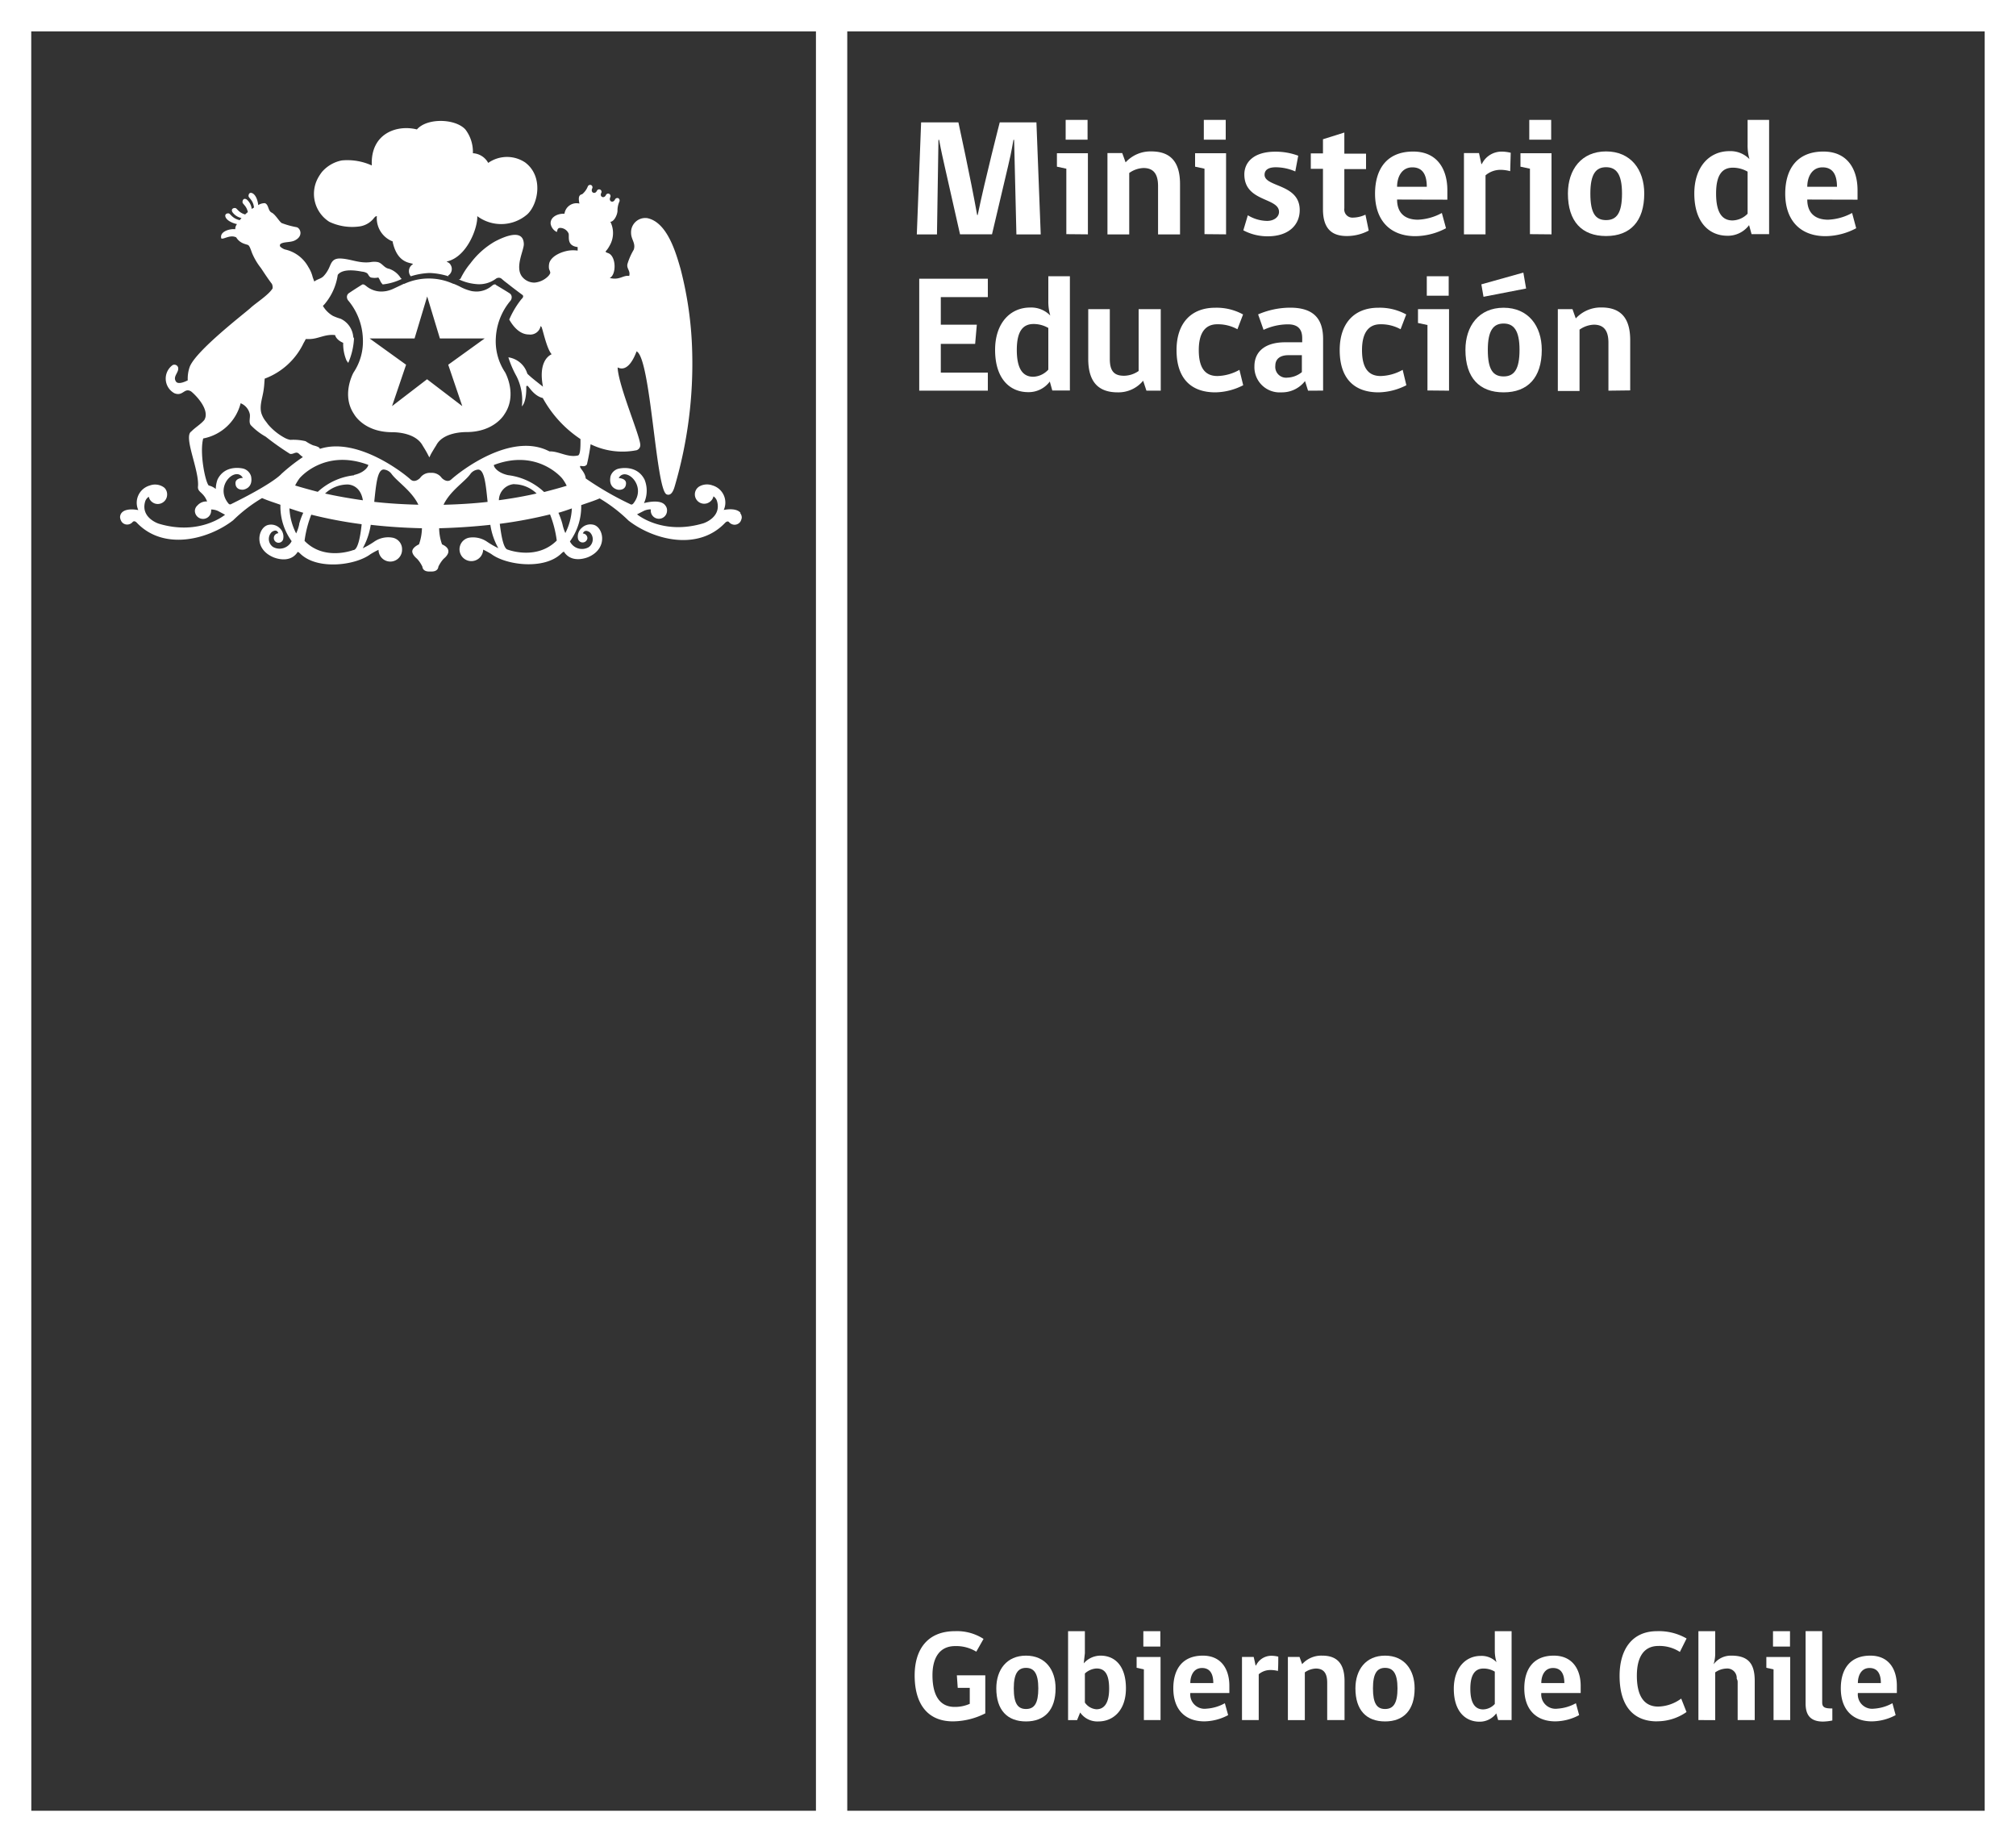
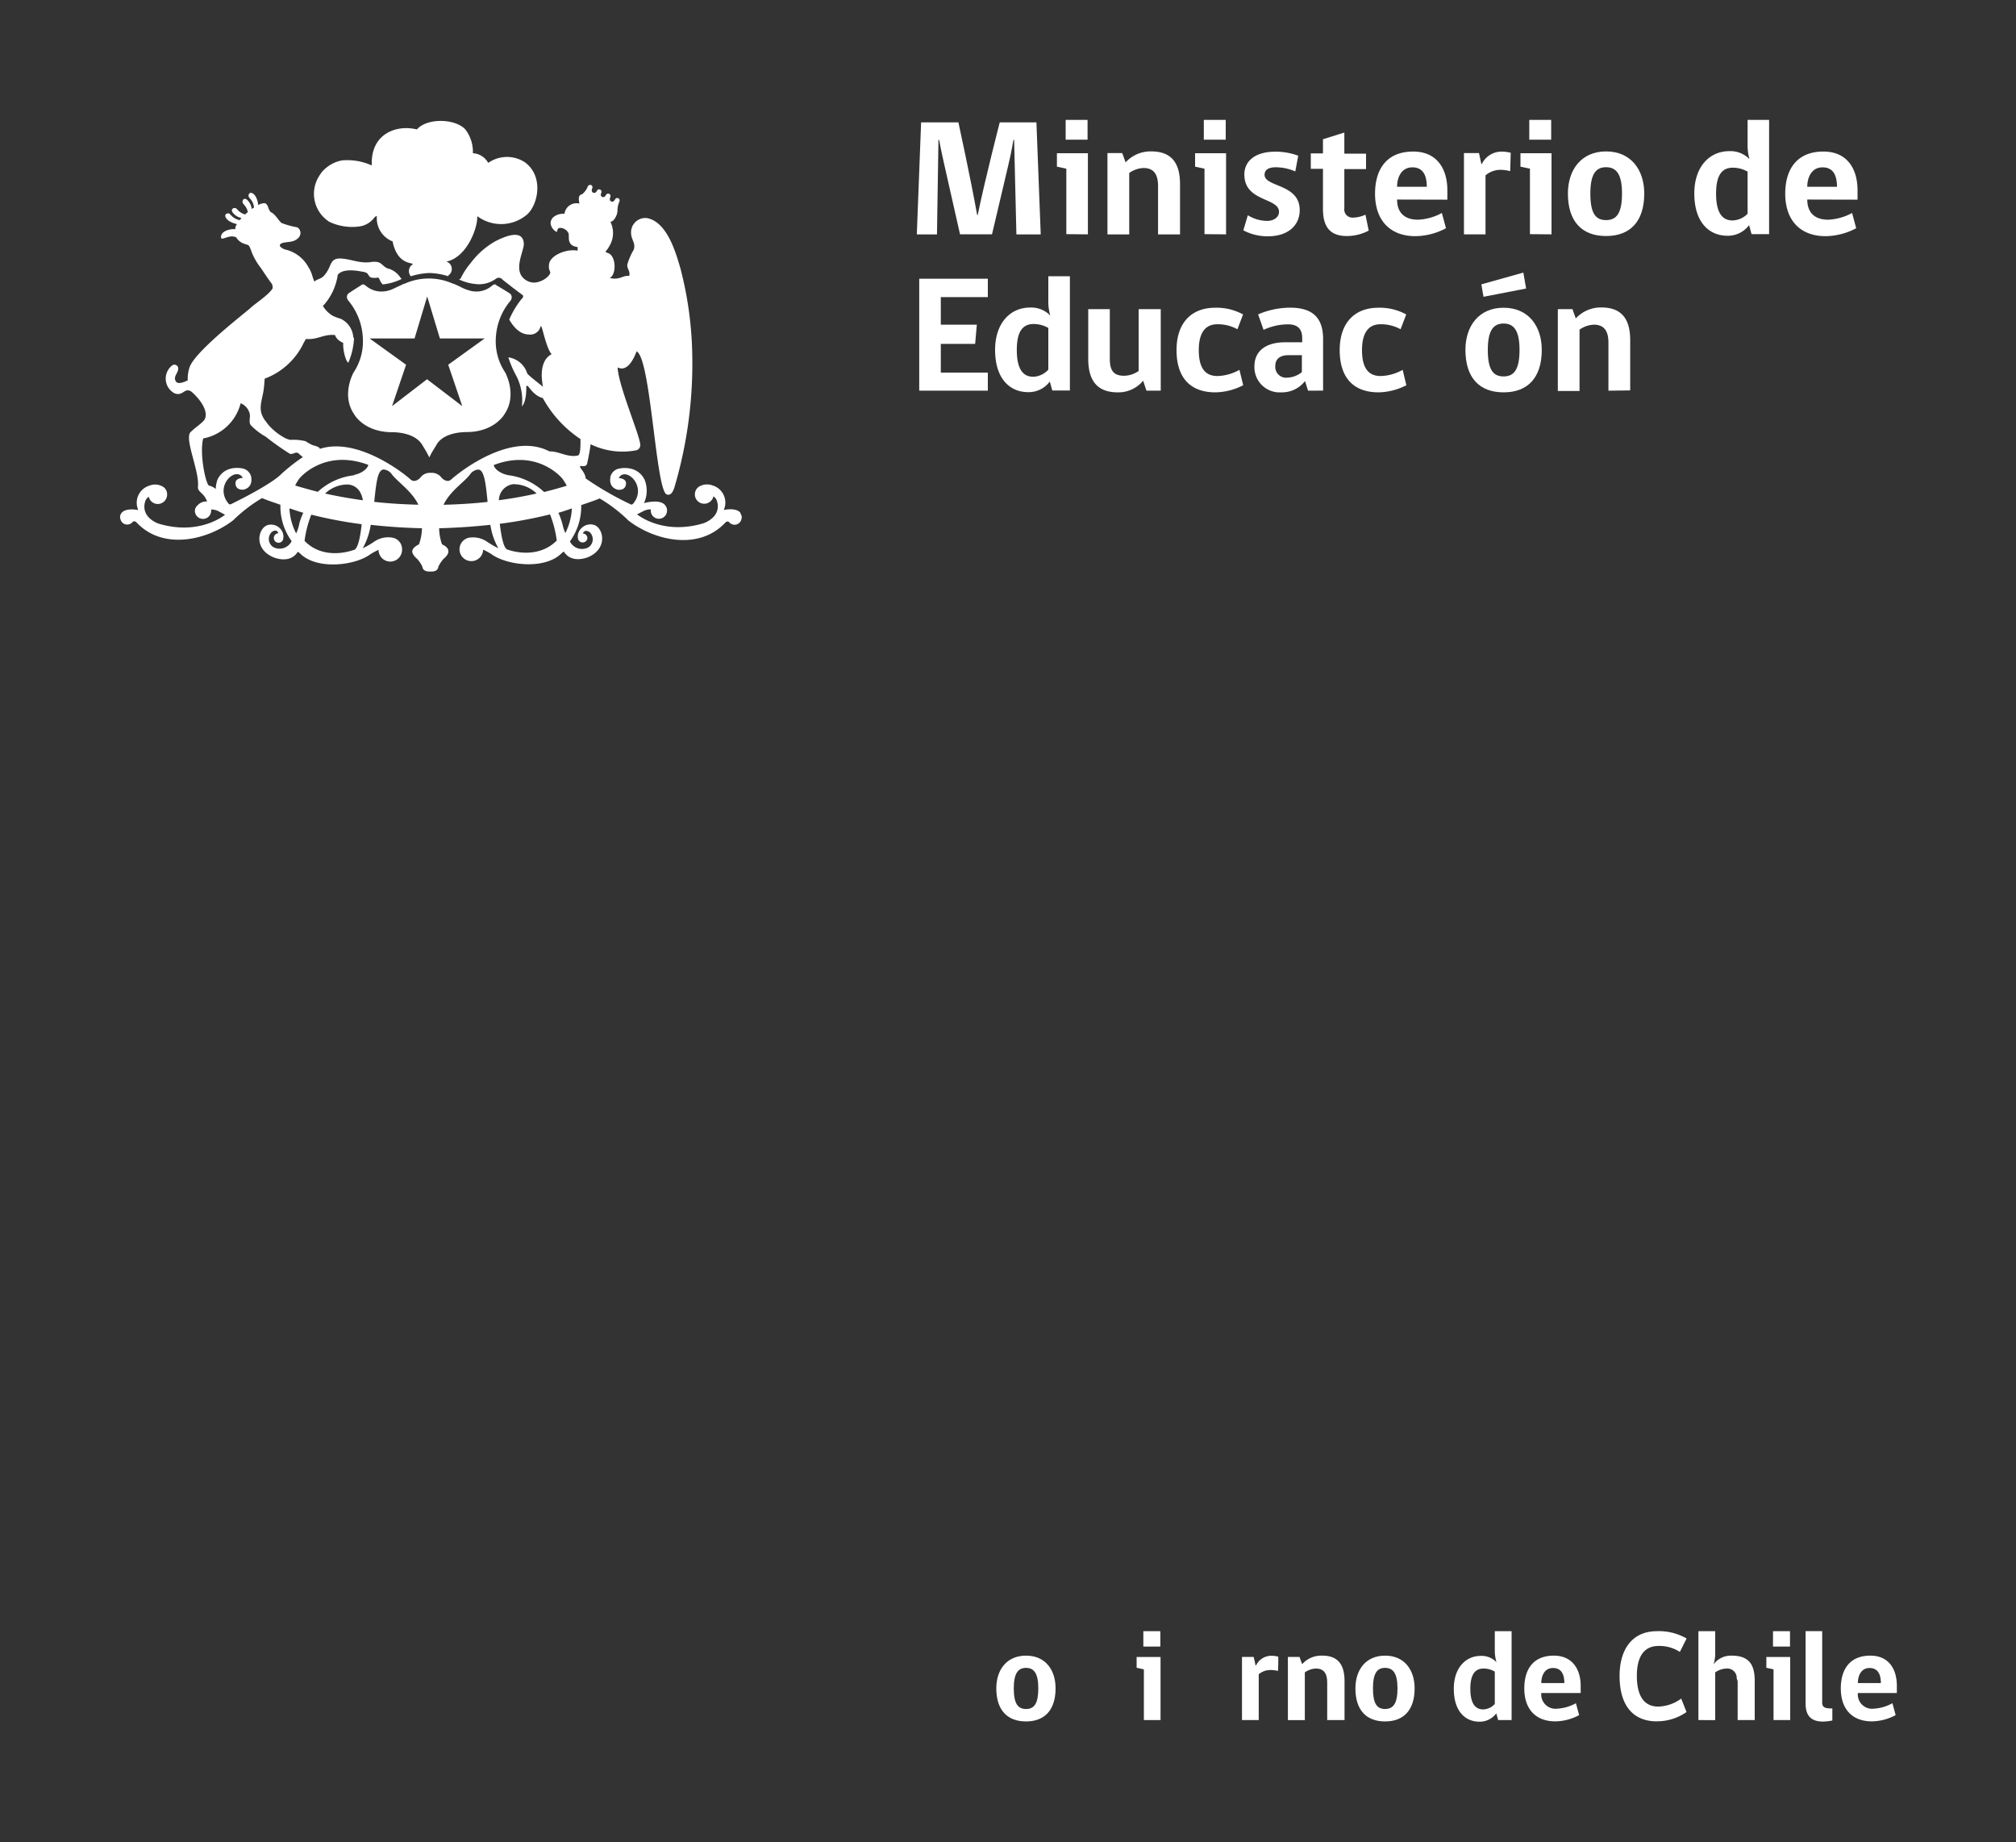
<svg xmlns="http://www.w3.org/2000/svg" id="f3c9a097-259a-4685-83af-49af9bce52fe" data-name="Capa 1" viewBox="0 0 300 274.1">
  <rect x="0" y="0" width="300" height="274.1" fill="#333333" stroke="none" />
  <defs>
    <style>.edfa6a50-961c-4d7f-b13e-d77e554bfc9b{fill:#fff;}</style>
  </defs>
-   <path class="edfa6a50-961c-4d7f-b13e-d77e554bfc9b" d="M146.62,254.94a10.79,10.79,0,0,1-4.81,1.19c-3.88,0-5.7-2.72-5.7-6.83,0-3.92,1.95-6.59,6-6.59a7.28,7.28,0,0,1,4.25,1.15l-1.08,1.9a5.68,5.68,0,0,0-3.15-.83c-2.32,0-3.37,1.76-3.37,4.33,0,3.05,1.11,4.72,3.29,4.72a5.42,5.42,0,0,0,2.26-.46v-2.38h-1.79l-.13-1.86h4.23Z" />
  <path class="edfa6a50-961c-4d7f-b13e-d77e554bfc9b" d="M157.08,251.22c0,3.2-1.61,4.92-4.4,4.92s-4.42-1.7-4.42-4.92c0-2.76,1.54-4.87,4.42-4.87s4.4,2.11,4.4,4.87m-2.57,0c0-2.26-.66-3.05-1.83-3.05s-1.82.81-1.82,3.05.59,3.07,1.82,3.07,1.83-.82,1.83-3.07" />
-   <path class="edfa6a50-961c-4d7f-b13e-d77e554bfc9b" d="M161.27,247.5a3.33,3.33,0,0,1,2.49-1.15c2.2,0,3.79,1.58,3.79,4.87s-1.91,4.92-4.09,4.92a3.1,3.1,0,0,1-2.72-1.33l-.46,1.13h-1.34V242.71h2.5V246Zm.17,5.83a2.28,2.28,0,0,0,1.72,1c1.08,0,1.89-.8,1.89-3.07s-.72-3-1.87-3a2.76,2.76,0,0,0-1.74.75Z" />
  <path class="edfa6a50-961c-4d7f-b13e-d77e554bfc9b" d="M170.22,255.94v-7.55l-1.08-.23v-1.61h3.56v9.39Zm-.08-13.23h2.53V245h-2.53Z" />
-   <path class="edfa6a50-961c-4d7f-b13e-d77e554bfc9b" d="M177.13,251.91a2.13,2.13,0,0,0,2.41,2.33,6.42,6.42,0,0,0,2.73-.81l.49,1.77a7.72,7.72,0,0,1-3.52.93c-2.93,0-4.64-1.8-4.64-4.91,0-2.89,1.39-4.87,4.39-4.87,2.82,0,3.95,2.11,3.95,4.48v1.08Zm1.74-3.72c-1.25,0-1.74,1.14-1.74,2.24h3.42c0-1.2-.38-2.24-1.68-2.24" />
  <path class="edfa6a50-961c-4d7f-b13e-d77e554bfc9b" d="M190.17,248.63a4.41,4.41,0,0,0-1.17-.14,2.68,2.68,0,0,0-1.69.63v6.82h-2.49v-9.4h1.74c.1.44.2.85.28,1.27h.07a2.52,2.52,0,0,1,2.24-1.44,4.42,4.42,0,0,1,1.07.13c0,.71,0,1.42-.05,2.13" />
  <path class="edfa6a50-961c-4d7f-b13e-d77e554bfc9b" d="M197.5,255.94v-5.57c0-1.43-.55-2.1-1.69-2.1a3.07,3.07,0,0,0-1.64.57v7.1h-2.52v-9.4h1.73l.39,1.08a3.83,3.83,0,0,1,3-1.27c2.38,0,3.31,1.4,3.31,3.79v5.8Z" />
  <path class="edfa6a50-961c-4d7f-b13e-d77e554bfc9b" d="M210.51,251.22c0,3.2-1.6,4.92-4.4,4.92s-4.41-1.7-4.41-4.92c0-2.76,1.54-4.87,4.41-4.87s4.4,2.11,4.4,4.87m-2.55,0c0-2.26-.67-3.05-1.85-3.05s-1.8.81-1.8,3.05.58,3.07,1.8,3.07,1.85-.82,1.85-3.07" />
  <path class="edfa6a50-961c-4d7f-b13e-d77e554bfc9b" d="M222.68,247.27a5.8,5.8,0,0,1-.24-1.72v-2.84h2.5v13.23h-2l-.28-1a3.07,3.07,0,0,1-2.49,1.24c-2.12,0-3.83-1.54-3.83-4.9,0-3.1,1.76-4.89,4-4.89a3.06,3.06,0,0,1,2.34.92m-.24,1.42a3.25,3.25,0,0,0-1.7-.46c-1.17,0-1.94.81-1.94,3s.73,3.08,1.91,3.08a2.41,2.41,0,0,0,1.73-.81Z" />
  <path class="edfa6a50-961c-4d7f-b13e-d77e554bfc9b" d="M229.36,251.91a2.13,2.13,0,0,0,2.4,2.33,6.47,6.47,0,0,0,2.75-.81l.48,1.77a7.69,7.69,0,0,1-3.52.93c-2.93,0-4.64-1.8-4.64-4.91,0-2.89,1.38-4.87,4.39-4.87,2.82,0,4,2.11,4,4.48v1.08Zm1.74-3.72c-1.25,0-1.74,1.14-1.74,2.24h3.43c0-1.2-.38-2.24-1.69-2.24" />
  <path class="edfa6a50-961c-4d7f-b13e-d77e554bfc9b" d="M246.58,256.13c-3.65,0-5.57-2.45-5.57-6.76,0-4,1.91-6.66,5.57-6.66a8.23,8.23,0,0,1,4.4,1.09l-1,2a5.55,5.55,0,0,0-3.19-.89c-2.14,0-3.21,1.6-3.21,4.43,0,3,1.07,4.59,3.18,4.59a6,6,0,0,0,3.42-1.19l.79,2a7.61,7.61,0,0,1-4.43,1.38" />
  <path class="edfa6a50-961c-4d7f-b13e-d77e554bfc9b" d="M252.74,255.94V242.71h2.5v3.47a5.71,5.71,0,0,1-.24,1.46,3.2,3.2,0,0,1,2.65-1.29c2.7,0,3.47,1.4,3.47,3.79v5.8h-2.54v-5.57a1,1,0,0,0-.14-.59,1.41,1.41,0,0,0-1.55-1.51,3.1,3.1,0,0,0-1.65.57v7.1Z" />
  <path class="edfa6a50-961c-4d7f-b13e-d77e554bfc9b" d="M263.92,255.94v-7.55l-1.07-.23v-1.61h3.55v9.39Zm-.08-13.23h2.53V245h-2.53Z" />
  <path class="edfa6a50-961c-4d7f-b13e-d77e554bfc9b" d="M268.69,253.45V242.7h2.47v10.61c0,.79.47.9,1.51.9V256a7.57,7.57,0,0,1-1.38.16c-1.91,0-2.6-1-2.6-2.69" />
  <path class="edfa6a50-961c-4d7f-b13e-d77e554bfc9b" d="M276.47,251.91a2.13,2.13,0,0,0,2.4,2.33,6.47,6.47,0,0,0,2.74-.81l.48,1.77a7.69,7.69,0,0,1-3.52.93c-2.93,0-4.64-1.8-4.64-4.91,0-2.89,1.39-4.87,4.39-4.87,2.83,0,3.95,2.11,3.95,4.48v1.08Zm1.73-3.72c-1.24,0-1.73,1.14-1.73,2.24h3.42c0-1.2-.38-2.24-1.69-2.24" />
-   <path class="edfa6a50-961c-4d7f-b13e-d77e554bfc9b" d="M295.34,0H0V274.1H300V0ZM4.65,4.67H121.42V269.43H4.66ZM295.34,269.43H126.08V4.67H295.34Z" />
  <path class="edfa6a50-961c-4d7f-b13e-d77e554bfc9b" d="M66.69,41a1.15,1.15,0,0,0,.37-1.58c-.2-.43-.77-.47-.53-.52,3-.7,4.59-5.07,4.49-6.74a5.94,5.94,0,0,0,7.48-.3c1.62-1.56,2.39-5.65-.37-7.7a4.86,4.86,0,0,0-5.48.08,2.76,2.76,0,0,0-2.28-1.44,5.48,5.48,0,0,0-1.12-3.54c-1.5-1.63-5.69-1.75-7.21,0-3-.76-6.94.62-6.71,5.36a8.79,8.79,0,0,0-4.46-.75,5.24,5.24,0,0,0-2.94,1.69,6.77,6.77,0,0,0-.65,1A4.93,4.93,0,0,0,49,33a7.94,7.94,0,0,0,4.58.68,3.33,3.33,0,0,0,1.87-1c.2-.2.35-.52.63-.52a3.7,3.7,0,0,0,2.37,3.77c0,.11,0,.21.06.38.8,3.11,2.9,2.73,2.94,3a1.19,1.19,0,0,0-.32,1.8,10.43,10.43,0,0,1,2.8-.49,10.38,10.38,0,0,1,2.8.49" />
  <path class="edfa6a50-961c-4d7f-b13e-d77e554bfc9b" d="M73.78,50.39a9.32,9.32,0,0,1,2.13-5.58.85.85,0,0,0,.23-.67.68.68,0,0,0-.31-.5c-.6-.39-2-1.22-2-1.22l-.1-.1h-.12c-.15,0-.26.09-.44.23a3.54,3.54,0,0,1-2.28.83,5.37,5.37,0,0,1-.67-.06,7,7,0,0,1-1.7-.63c-.35-.19-.79-.37-1-.46l-.07,0a8.78,8.78,0,0,0-7.28,0l-.08,0-.44.21-1.06.5a4.49,4.49,0,0,1-1.16.38,5.06,5.06,0,0,1-.66.06,3.55,3.55,0,0,1-2.29-.83c-.19-.14-.3-.23-.44-.23H54l-.07,0s-1.38.86-1.95,1.26a.68.68,0,0,0-.35.51.85.85,0,0,0,.23.67A9.33,9.33,0,0,1,54,50.43a8.28,8.28,0,0,1-1.39,5c-.08.14-1.84,3.38.09,6.21,0,0,1.44,2.67,5.67,2.67.35,0,3.45,0,4.53,2,.05.08.55.88.74,1.27l.25.48.23-.48c.21-.38.7-1.18.78-1.29,1-2,4.16-2,4.51-2,4.16,0,5.64-2.63,5.64-2.63,2-2.9.13-6.23.12-6.25a8.33,8.33,0,0,1-1.39-5.06m-1.64,0L66.7,54.27l2.09,6.16-5.24-4-5.21,4,2.09-6.16L55,50.36h6.69l1.88-6.25,1.89,6.25h6.7Z" />
  <path class="edfa6a50-961c-4d7f-b13e-d77e554bfc9b" d="M110.19,76.3c-.68-.83-2.49-.42-2.49-.42a2.66,2.66,0,0,0-1.7-3.66,2.32,2.32,0,0,0-2,.2l0,0,0,0c-.06.05-.12.09-.18.15a1.39,1.39,0,0,0,1.8,2.11,1.37,1.37,0,0,0,.55-.83,1.32,1.32,0,0,1,.51.65c.78,2.48-2,3.36-2,3.36-6.12,1.84-9.88-1.33-9.88-1.33L95.84,76a2.46,2.46,0,0,1,1-.21s0,.12,0,.19a1.21,1.21,0,0,0,2.42,0,1.09,1.09,0,0,0-.24-.75c-.72-1.08-3.19-.37-3.19-.37a4.42,4.42,0,0,0,.09-3.49C94.72,69,92,69.75,92,69.75a1.67,1.67,0,0,0-1.15,1.13c-.36,1.85,1.18,2,1.18,2,1.11.06,1.12-.84,1.12-.84.14-.87-1.08-.91-1.08-.91,1-1.82,4.29,1.17,2.17,3.79-.23.27-.44.1-.44.1a46.21,46.21,0,0,1-6.64-3.83c-.09-1-1-1.57-.82-1.85.15-.06.69.21,1-.24a30.29,30.29,0,0,0,.55-3,10.78,10.78,0,0,0,6.84.89.79.79,0,0,0,.55-.78c0-1.29-3.28-8.86-3.37-11.54,1.57.79,2.54-1.65,2.82-2.39,2.12,1,2.85,20.62,4.47,21.28.82.34,1.14-1,1.22-1.25A64.83,64.83,0,0,0,103,52.19,54.21,54.21,0,0,0,101.27,40c-.66-2.28-1.94-6.91-4.93-7.54a2.12,2.12,0,0,0-2.43,2.19c0,1,.72,1.51.4,2.5a9.6,9.6,0,0,0-.93,2.1c-.19.73.47,1,.25,1.81-.93-.15-1.41.68-2.9.3,1-.45,1-3.22-.21-3.69-.17-.07-.38-.1-.4-.26a3.91,3.91,0,0,0,.57-.81A3.74,3.74,0,0,0,90.83,33c.48,0,1-.87,1.06-1.6h0V31.4h0A3.24,3.24,0,0,1,92.17,30a.4.4,0,0,0-.16-.51.39.39,0,0,0-.49.19c-.3.62-1,.28-.7-.35a.38.38,0,0,0-.17-.49.36.36,0,0,0-.48.18c-.29.6-1,.26-.69-.33a.36.36,0,1,0-.65-.31c-.28.61-1,.27-.7-.35a.37.37,0,0,0-.16-.49.38.38,0,0,0-.49.18,2.86,2.86,0,0,1-.85,1.18c-.67.12-.49.89-.41,1.39A1.81,1.81,0,0,0,84,31.8h-.13c-1,0-2,.55-1.93,1.5a1.67,1.67,0,0,0,.9,1.21c.12,0,0-.56.48-.6a1.4,1.4,0,0,1,1.3.85c.11.52-.32,1.8,1.34,2,0,0,0,.26,0,.53a4.69,4.69,0,0,0-1.35,0c-1.06.17-2.51.77-2.86,1.81a2.23,2.23,0,0,0-.06.8c0,.21.22.48.19.74a1.42,1.42,0,0,1-.33.48,3.23,3.23,0,0,1-2,.93,2.34,2.34,0,0,1-1.88-.91c-1.07-1.43.3-3.89.28-4.82-.06-2.46-3.15-1-4.37-.35A12,12,0,0,0,70,39.19a10.64,10.64,0,0,0-1.44,2.22.29.29,0,0,1-.3.15,7.53,7.53,0,0,0,2.6.71,4.18,4.18,0,0,0,2.94-.8.71.71,0,0,1,.42-.14.64.64,0,0,1,.47.19l.35.3.39.3c.08.05.15.12.22.17l.65.51.12.09.7.53.62.46h0a.28.28,0,0,1,.11.17.45.45,0,0,1-.12.32,4.17,4.17,0,0,0-.33.39,13.34,13.34,0,0,0-1.62,2.79c.57,1,1.54,2.22,2.93,2.22a1.56,1.56,0,0,0,1.74-1.26l.09.1c.13-.13.74,3.2,1.55,4.1-.76.35-1.93,1.55-1.29,4.83-.63-.51-1.78-1.37-2.33-1.94a3.46,3.46,0,0,0-2.82-2.43A14.86,14.86,0,0,0,76.87,56a8,8,0,0,1,.79,4.47c.77-.8.65-3,.65-3a.77.77,0,0,1,.17-.07c.16,0,.93,1.51,2.29,1.82a17.31,17.31,0,0,0,5.61,6.11c0,.72.05,2.45-.42,2.45-1.49.33-2.87-.68-4.19-.61a2,2,0,0,0-.22-.11c-5.68-2.74-13.15,3.14-14.4,4.28-.66.6-1.42-.23-1.42-.23a1.79,1.79,0,0,0-1.61-.75,1.77,1.77,0,0,0-1.6.75s-.76.83-1.43.23c-1.18-1.08-8-6.34-13.5-4.55,0-.3-.76-.46-1-.53a6.21,6.21,0,0,1-1.11-.61,7.66,7.66,0,0,0-2.27-.2,2.92,2.92,0,0,1-.88-.32,8.73,8.73,0,0,1-2.46-2c-.09-.13-.32-.44-.36-.48a3.81,3.81,0,0,1-.62-1.18c-.3-1.1.17-2.27.33-3.38.12-.82.09-.88.17-1.75A10.44,10.44,0,0,0,45.2,51c.08-.11.3-.55.3-.55l.48,0c1.4,0,2.36-.77,3.89-.59,0,.09.21.74,1.2,1.15a6.35,6.35,0,0,0,.49,2.62c.09.14.19.26.26.37a10.43,10.43,0,0,0,.86-3.65.6.6,0,0,1-.12-.3,3.27,3.27,0,0,0-1.89-2.63A7.62,7.62,0,0,1,49.54,47a4.09,4.09,0,0,1-1.49-1.49,2.68,2.68,0,0,0,.37-.4,8.61,8.61,0,0,0,1.84-4.21c.75-1,2.84-.63,3.63-.48a1.78,1.78,0,0,1,.72.22c.22.17.27.52.59.65a2.55,2.55,0,0,0,1.1,0,3.54,3.54,0,0,1,.33.61,2.26,2.26,0,0,0,.32.42,8.47,8.47,0,0,0,2.84-.82.58.58,0,0,1-.16-.13A3.28,3.28,0,0,0,57.92,40c-.78-.13-1-.82-1.69-1A2.94,2.94,0,0,0,55.16,39c-1.65.22-2.81-.42-4.36-.53s-1.51.9-2,1.72a4.27,4.27,0,0,1-.67.92c-.4.39-.87.4-1.36.78l-.23-.62a5,5,0,0,0-.65-1.53,5.24,5.24,0,0,0-3.48-2.62,1.84,1.84,0,0,1-.61-.34.3.3,0,0,1,0-.52c.5-.29,1.37-.18,2-.45,1.41-.65.9-1.85.36-2a12.46,12.46,0,0,1-2.24-.62c-.35-.21-.94-1.29-1.5-1.56s-.41-1.18-1-1.4a1.82,1.82,0,0,0-1,.29c0-.22-.18-1.37-.81-1.74-.48-.27-.65.15-.62.42s.69.59.81,1.68a2.77,2.77,0,0,0-.34.22,2.17,2.17,0,0,0-.75-1.42c-.48-.28-.64.15-.62.42s.61.54.79,1.46c-.14.11-.27.23-.4.35-.95-.26-1.2-.9-1.44-.95s-.7.08-.47.58a2.19,2.19,0,0,0,1.37.9,2.6,2.6,0,0,0-.26.32c-1.1-.24-1.38-.94-1.62-1s-.7.08-.48.58c.32.69,1.57,1,1.69,1a1.18,1.18,0,0,0-.26.77c-.85-.11-2.37.36-2.08,1.36.28.22,1.3-.61,2.22-.15.61,1,1.59,1,1.81,1.17s.39.75.56,1.19a9.58,9.58,0,0,0,1.32,2.22c.53.8,1.08,1.64,1.62,2.34a1.2,1.2,0,0,1,.1.68c-.62,1-2.5,2.17-3.27,2.89s-8.13,6.34-9.06,8.78a5.29,5.29,0,0,0-.29,2c-.44.24-1.43.64-1.74.2-.57-.8.53-1.4.29-2.16a.58.58,0,0,0-.81-.3,2.48,2.48,0,0,0,.27,4.18c1.28.52,1.45-.85,2.45-.29.23.13,2.56,2.22,2.17,3.87a1.88,1.88,0,0,1-.16.39c-.51.63-1.36,1.12-1.94,1.72-1.21.76,1.15,5.62,1,8.1-.14,1,.79.84,1.35,2.32a1.75,1.75,0,0,0-1.44.59A1.12,1.12,0,0,0,29,76a1.21,1.21,0,0,0,2.42,0,1.09,1.09,0,0,0,0-.19,2.46,2.46,0,0,1,1,.21l1.07.57s-3.75,3.17-9.87,1.33c0,0-2.78-.88-2-3.36a1.38,1.38,0,0,1,.52-.65,1.33,1.33,0,0,0,.55.83,1.35,1.35,0,0,0,.79.25,1.4,1.4,0,0,0,1.39-1.39,1.39,1.39,0,0,0-.38-1,1.49,1.49,0,0,0-.2-.15h0l0,0a2.26,2.26,0,0,0-2-.21,2.67,2.67,0,0,0-1.71,3.66s-1.81-.41-2.49.42a1,1,0,0,0-.22.69h0v0a1.51,1.51,0,0,0,.21.59,1,1,0,0,0,.85.45,1.09,1.09,0,0,0,.82-.39v0c.08-.08.29-.22.62.13C24.39,82,31,80.27,34.69,77.42A22.62,22.62,0,0,1,39,74.11c.88.39,1.82.67,2.73,1a8.8,8.8,0,0,0,1.67,5.41,2,2,0,0,1-2.78.86,1.45,1.45,0,0,1-.2-2.2s.74-.61,1,.16a.71.71,0,0,0-.67.71.7.7,0,0,0,.7.71.71.71,0,0,0,.71-.67,1.74,1.74,0,0,0-.58-1.55A1.85,1.85,0,0,0,40,78.09c-1.54.24-2.41,3.48.64,4.81,0,0,2.38,1.09,3.61-.7,0,0,0-.25.45.2,2.53,2.45,8.19,1.74,10.43.06a10.62,10.62,0,0,1,1.2-.65,1.75,1.75,0,0,0,3.5,0A1.74,1.74,0,0,0,58.4,80a3.67,3.67,0,0,0-2.79.65,12.56,12.56,0,0,1-1.63.93,10.46,10.46,0,0,0,1.19-3.49q3.69.42,7.62.51A7.66,7.66,0,0,1,62.35,81s-.93.39-1,1c0,0-.09.48.72,1.15a4.73,4.73,0,0,1,.79,1.18s0,.71,1,.71h.37c1,0,1-.71,1-.71a4.8,4.8,0,0,1,.78-1.18c.82-.67.71-1.15.71-1.15,0-.64-.94-1-.94-1a7.36,7.36,0,0,1-.43-2.4c2.62-.07,5.14-.24,7.62-.51a10,10,0,0,0,1.19,3.48,12.56,12.56,0,0,1-1.63-.93A3.72,3.72,0,0,0,69.83,80a1.76,1.76,0,1,0,2.07,1.78,13.24,13.24,0,0,1,1.2.65c2.23,1.68,7.89,2.39,10.42-.06.46-.45.45-.2.45-.2,1.23,1.79,3.62.7,3.62.7,3-1.33,2.16-4.57.63-4.81a1.85,1.85,0,0,0-1.61.45A1.71,1.71,0,0,0,86,80.09a.71.71,0,0,0,1.41,0,.71.71,0,0,0-.68-.71c.32-.77,1.06-.16,1.06-.16a1.45,1.45,0,0,1-.19,2.2,2,2,0,0,1-2.79-.86,8.85,8.85,0,0,0,1.68-5.4c.91-.33,1.86-.61,2.74-1a22.47,22.47,0,0,1,4.3,3.3c3.67,2.85,10.29,4.6,14.35.36.33-.35.55-.21.61-.13s0,0,0,0a1.11,1.11,0,0,0,.82.39,1.07,1.07,0,0,0,.86-.45,1.69,1.69,0,0,0,.21-.59h0v0a1.07,1.07,0,0,0-.23-.69M34.41,75s-.21.17-.43-.1c-2.13-2.62,1.13-5.61,2.16-3.79,0,0-1.22,0-1.09.91,0,0,0,.9,1.13.84,0,0,1.54-.16,1.18-2a1.67,1.67,0,0,0-1.14-1.13s-2.7-.73-3.85,1.62a4.38,4.38,0,0,0-.26,1.41,2.47,2.47,0,0,0-1.05-.52c-.51-.52-1.39-4.83-.82-7A7.11,7.11,0,0,0,35.81,60a2.26,2.26,0,0,1,1.37,1.65c.07.56-.19,1.14.13,1.6a9.31,9.31,0,0,0,2.22,1.72,40.7,40.7,0,0,0,3.62,2.56c.43.09.7-.23,1.07-.17a.69.69,0,0,1,.33.22,5.82,5.82,0,0,0,.52.43,27.61,27.61,0,0,0-3.19,2.5S40.83,71.84,34.41,75M44.53,78a6.2,6.2,0,0,1-.46,1.37,9,9,0,0,1-1-3.73c.68.22,1.36.46,2.06.66a10.22,10.22,0,0,0-.62,1.7m8.08,3.84s-4.31,1.69-7.27-1.36a16.49,16.49,0,0,1,1-3.9A65.7,65.7,0,0,0,53.82,78c-.17,1.64-.52,3.75-1.21,3.85m-4.26-8.39a4.88,4.88,0,0,1,3.34-1.37S53.6,72,54,74.44c-2.1-.3-4-.64-5.6-1m4.29-2.72a9.5,9.5,0,0,0-5.4,2.46c-1.28-.33-2.45-.66-3.37-.94a7.28,7.28,0,0,1,.66-1.08s3.65-4.44,10.2-2c.13,0-.29,1.11-2.09,1.51m3,4c.28-2.62.47-4.82,1.42-4.81a1.61,1.61,0,0,1,1.15.65c.82,1.14,3,2.51,4,4.59-2.36-.06-4.6-.2-6.6-.43M66,75.11C67,73,69.21,71.66,70,70.52a1.61,1.61,0,0,1,1.15-.65c.94,0,1.14,2.19,1.41,4.81-2,.23-4.24.37-6.61.43m7.53-5.92c6.54-2.49,10.18,2,10.18,2a6.28,6.28,0,0,1,.67,1.09c-.91.28-2.07.6-3.36.93A9.52,9.52,0,0,0,75.6,70.7c-1.8-.4-2.22-1.46-2.08-1.51m3,2.86a4.86,4.86,0,0,1,3.33,1.38c-1.62.37-3.52.72-5.61,1a2.44,2.44,0,0,1,2.28-2.4m-.94,9.76c-.68-.1-1-2.21-1.21-3.85a66.91,66.91,0,0,0,7.48-1.4,16.29,16.29,0,0,1,1,3.89c-3,3-7.27,1.36-7.27,1.36m8.55-2.47A6.48,6.48,0,0,1,83.7,78a11.23,11.23,0,0,0-.6-1.7c.69-.19,1.36-.43,2-.65a9,9,0,0,1-1,3.72" />
  <g id="e05cac86-b6e8-453a-9100-fba671d53dba" data-name="g888">
    <path id="ac4ff359-5138-4255-8beb-f661a7ba8bf1" data-name="path308" class="edfa6a50-961c-4d7f-b13e-d77e554bfc9b" d="M151.25,34.88l-.34-14.07h-.1c-.3,1.77-.59,3.06-.82,4l-2.37,10.05h-4.76l-2.27-10.05c-.22-1-.52-2.25-.84-4h-.1l-.22,14.07h-3l.64-16.67h5.55s1.83,8.4,2.79,13.78h.08c1.11-5.36,3.28-13.78,3.28-13.78h5.46l.64,16.67Z" />
    <path id="eeeb1343-34de-4c6e-8eab-f90a71800d28" data-name="path310" class="edfa6a50-961c-4d7f-b13e-d77e554bfc9b" d="M158.58,17.84h3.26v2.94h-3.26Zm.1,17V25.1l-1.4-.3v-2h4.61V34.87Z" />
    <path id="b7fdd559-3b57-4601-9136-f55f216d88e0" data-name="path314" class="edfa6a50-961c-4d7f-b13e-d77e554bfc9b" d="M172.33,34.88V27.69c0-1.82-.69-2.69-2.17-2.69a3.88,3.88,0,0,0-2.12.74v9.14H164.8V22.78H167l.5,1.38a5,5,0,0,1,3.83-1.63c3.06,0,4.27,1.8,4.27,4.87v7.48Z" />
    <path id="a6b93acb-a404-4262-8e42-1b653d8ca283" data-name="path316" class="edfa6a50-961c-4d7f-b13e-d77e554bfc9b" d="M179.14,17.84h3.26v2.94h-3.26Zm.1,17V25.1l-1.4-.3v-2h4.61V34.87Z" />
    <path id="a0e1a9ad-1c92-404d-9759-4f2ab620161e" data-name="path320" class="edfa6a50-961c-4d7f-b13e-d77e554bfc9b" d="M188.18,26c0,1.88,5.23,1.31,5.23,5.26,0,2.2-1.63,3.9-4.76,3.9a7.65,7.65,0,0,1-3.63-.89l.67-2.24a5.64,5.64,0,0,0,2.86.84c1.06,0,1.78-.6,1.78-1.34,0-2.17-5.16-1.45-5.16-5.58,0-1.77,1.35-3.38,4.61-3.38a9.59,9.59,0,0,1,3.41.6l-.44,2.34a7.28,7.28,0,0,0-2.92-.62c-1.11,0-1.65.42-1.65,1.11" />
    <path id="ad947d9a-5be7-458f-9827-9fd5989d2e01" data-name="path324" class="edfa6a50-961c-4d7f-b13e-d77e554bfc9b" d="M200.42,35.12c-2.15,0-3.55-1-3.55-4v-6h-1.81v-2.3h1.81v-2.1l3.18-1v3.14h3.23v2.3h-3.23V31a1.21,1.21,0,0,0,1.28,1.38,4.51,4.51,0,0,0,1.86-.44l.49,2.37a6.93,6.93,0,0,1-3.26.81" />
    <path id="e19f4379-dabe-4a67-98f4-0082e4fe004c" data-name="path328" class="edfa6a50-961c-4d7f-b13e-d77e554bfc9b" d="M210.17,24.9c-1.6,0-2.27,1.46-2.27,2.89h4.42c0-1.56-.47-2.89-2.15-2.89m-2.27,4.79c0,1.93,1.09,3,3.11,3a8.09,8.09,0,0,0,3.55-1l.62,2.27a9.93,9.93,0,0,1-4.56,1.18c-3.73,0-6-2.32-6-6.32,0-3.72,1.8-6.27,5.67-6.27,3.66,0,5.09,2.72,5.09,5.75v1.41Z" />
    <path id="ec1adbab-fd03-472f-9824-3dba87df27d7" data-name="path332" class="edfa6a50-961c-4d7f-b13e-d77e554bfc9b" d="M224.73,25.47a5.5,5.5,0,0,0-1.5-.2,3.43,3.43,0,0,0-2.17.82v8.78h-3.21V22.78h2.24l.35,1.63h.07a3.25,3.25,0,0,1,2.89-1.85,5.72,5.72,0,0,1,1.41.17Z" />
    <path id="fe11be2d-48a3-4b2b-ab55-0cc4a1a2e913" data-name="path334" class="edfa6a50-961c-4d7f-b13e-d77e554bfc9b" d="M227.57,17.84h3.26v2.94h-3.26Zm.1,17V25.1l-1.41-.3v-2h4.62V34.87Z" />
    <path id="adbe3178-1522-4fd3-9471-552fb73480e6" data-name="path338" class="edfa6a50-961c-4d7f-b13e-d77e554bfc9b" d="M241.37,28.8c0-2.91-.86-3.92-2.37-3.92s-2.34,1-2.34,3.92.76,3.95,2.34,3.95,2.37-1.06,2.37-3.95m3.31,0c0,4.13-2.08,6.32-5.68,6.32s-5.68-2.17-5.68-6.32c0-3.55,2-6.27,5.68-6.27s5.68,2.72,5.68,6.27" />
    <path id="ac1e2f50-0be2-4cda-ac33-bbe70ce5f300" data-name="path342" class="edfa6a50-961c-4d7f-b13e-d77e554bfc9b" d="M260.06,25.54a4.41,4.41,0,0,0-2.2-.59c-1.53,0-2.49,1-2.49,3.85s.91,4,2.44,4a3.22,3.22,0,0,0,2.25-1Zm.29-1.82a7.38,7.38,0,0,1-.29-2.22V17.84h3.2v17h-2.61l-.37-1.34a3.94,3.94,0,0,1-3.21,1.58c-2.74,0-4.94-2-4.94-6.29,0-4,2.27-6.3,5.21-6.3a3.94,3.94,0,0,1,3,1.19" />
    <path id="ba7f64da-95d4-481c-927a-875e55c04a15" data-name="path346" class="edfa6a50-961c-4d7f-b13e-d77e554bfc9b" d="M271.21,24.9c-1.6,0-2.27,1.46-2.27,2.89h4.42c0-1.56-.47-2.89-2.15-2.89m-2.27,4.79c0,1.93,1.09,3,3.11,3a8.17,8.17,0,0,0,3.56-1l.61,2.27a9.93,9.93,0,0,1-4.56,1.18c-3.73,0-6-2.32-6-6.32,0-3.72,1.8-6.27,5.68-6.27,3.65,0,5.08,2.72,5.08,5.75v1.41Z" />
    <path id="f8bbae4f-9cb1-4b97-a430-2f06b5dbe243" data-name="path350" class="edfa6a50-961c-4d7f-b13e-d77e554bfc9b" d="M136.79,58.13V41.47H147v2.74h-7v4.1h5.36l-.25,2.86H140v4.27h7v2.69Z" />
    <path id="ecf86899-1ae5-44f6-b148-3562c788a6a1" data-name="path354" class="edfa6a50-961c-4d7f-b13e-d77e554bfc9b" d="M156,48.8a4.36,4.36,0,0,0-2.19-.59c-1.54,0-2.5,1-2.5,3.85s.91,4,2.45,4A3.18,3.18,0,0,0,156,55Zm.3-1.82a7.36,7.36,0,0,1-.3-2.22V41.1h3.21v17h-2.62l-.37-1.33a3.91,3.91,0,0,1-3.21,1.58c-2.74,0-4.93-2-4.93-6.29,0-4,2.27-6.3,5.21-6.3a3.94,3.94,0,0,1,3,1.19" />
    <path id="b5d14501-c706-4a43-8e65-171f8132af13" data-name="path358" class="edfa6a50-961c-4d7f-b13e-d77e554bfc9b" d="M170.6,58.13l-.49-1.48a4.76,4.76,0,0,1-3.78,1.73c-3,0-4.39-1.68-4.39-5V46h3.21V53.4c0,1.85.67,2.51,2.12,2.51a3.87,3.87,0,0,0,2.17-.71V46h3.29V58.13Z" />
    <path id="aa61080a-442b-45bc-90bd-f875eba1b65f" data-name="path362" class="edfa6a50-961c-4d7f-b13e-d77e554bfc9b" d="M185,57.32a9.32,9.32,0,0,1-4.14,1.06c-3.61,0-5.78-2.05-5.78-6.29,0-4,2.17-6.3,5.75-6.3a8.15,8.15,0,0,1,4.15,1l-.84,2.2a6,6,0,0,0-3-.74c-1.68,0-2.75,1.13-2.75,3.85s1,3.85,2.77,3.85a7,7,0,0,0,3.28-.92Z" />
    <path id="e09cbc9b-1bfb-4473-ba40-1aa05d103e22" data-name="path366" class="edfa6a50-961c-4d7f-b13e-d77e554bfc9b" d="M193.73,52.85h-2c-1.33,0-1.95.64-1.95,1.56a1.61,1.61,0,0,0,1.8,1.78,3.6,3.6,0,0,0,2.15-.82Zm.92,5.28-.45-1.43a4.33,4.33,0,0,1-3.53,1.68,3.75,3.75,0,0,1-4-3.87c0-2.25,1.66-3.58,4.57-3.58h2.54v-.62c0-1.56-.89-2.05-2.12-2.05a8.68,8.68,0,0,0-3.63.82l-.81-2.3a12.16,12.16,0,0,1,4.76-1c3.43,0,4.91,1.58,4.91,4.67v7.67Z" />
    <path id="a9ca3c09-bcdb-42c6-89bf-c8f6fd841bbf" data-name="path370" class="edfa6a50-961c-4d7f-b13e-d77e554bfc9b" d="M209.28,57.32a9.36,9.36,0,0,1-4.14,1.06c-3.61,0-5.78-2.05-5.78-6.29,0-4,2.17-6.3,5.75-6.3a8.15,8.15,0,0,1,4.15,1l-.84,2.2a6,6,0,0,0-3-.74c-1.67,0-2.74,1.13-2.74,3.85s1,3.85,2.77,3.85a7,7,0,0,0,3.28-.92Z" />
-     <path id="b41ffa31-36e9-45d4-8f4d-e00fb5069044" data-name="path372" class="edfa6a50-961c-4d7f-b13e-d77e554bfc9b" d="M212.32,41.1h3.26V44h-3.26Zm.1,17V48.36l-1.41-.3V46h4.62V58.13Z" />
    <path id="b38b67dd-1ca0-4586-b60b-3f3cbff2f95f" data-name="path376" class="edfa6a50-961c-4d7f-b13e-d77e554bfc9b" d="M226.12,52.06c0-2.91-.87-3.92-2.37-3.92s-2.35,1-2.35,3.92.77,3.95,2.35,3.95,2.37-1.06,2.37-3.95m-5.36-7.9-.32-1.85,6.25-1.75.41,2.37Zm8.67,7.9c0,4.13-2.08,6.32-5.68,6.32s-5.68-2.17-5.68-6.32c0-3.55,2-6.27,5.68-6.27s5.68,2.72,5.68,6.27" />
    <path id="a4861fa0-f4e3-4fad-94b5-cab1ed14d0a9" data-name="path380" class="edfa6a50-961c-4d7f-b13e-d77e554bfc9b" d="M239.35,58.13V51c0-1.82-.69-2.69-2.17-2.69a3.94,3.94,0,0,0-2.13.74v9.13h-3.23V46H234l.49,1.38a5.06,5.06,0,0,1,3.83-1.63c3.06,0,4.27,1.8,4.27,4.87v7.47Z" />
  </g>
</svg>